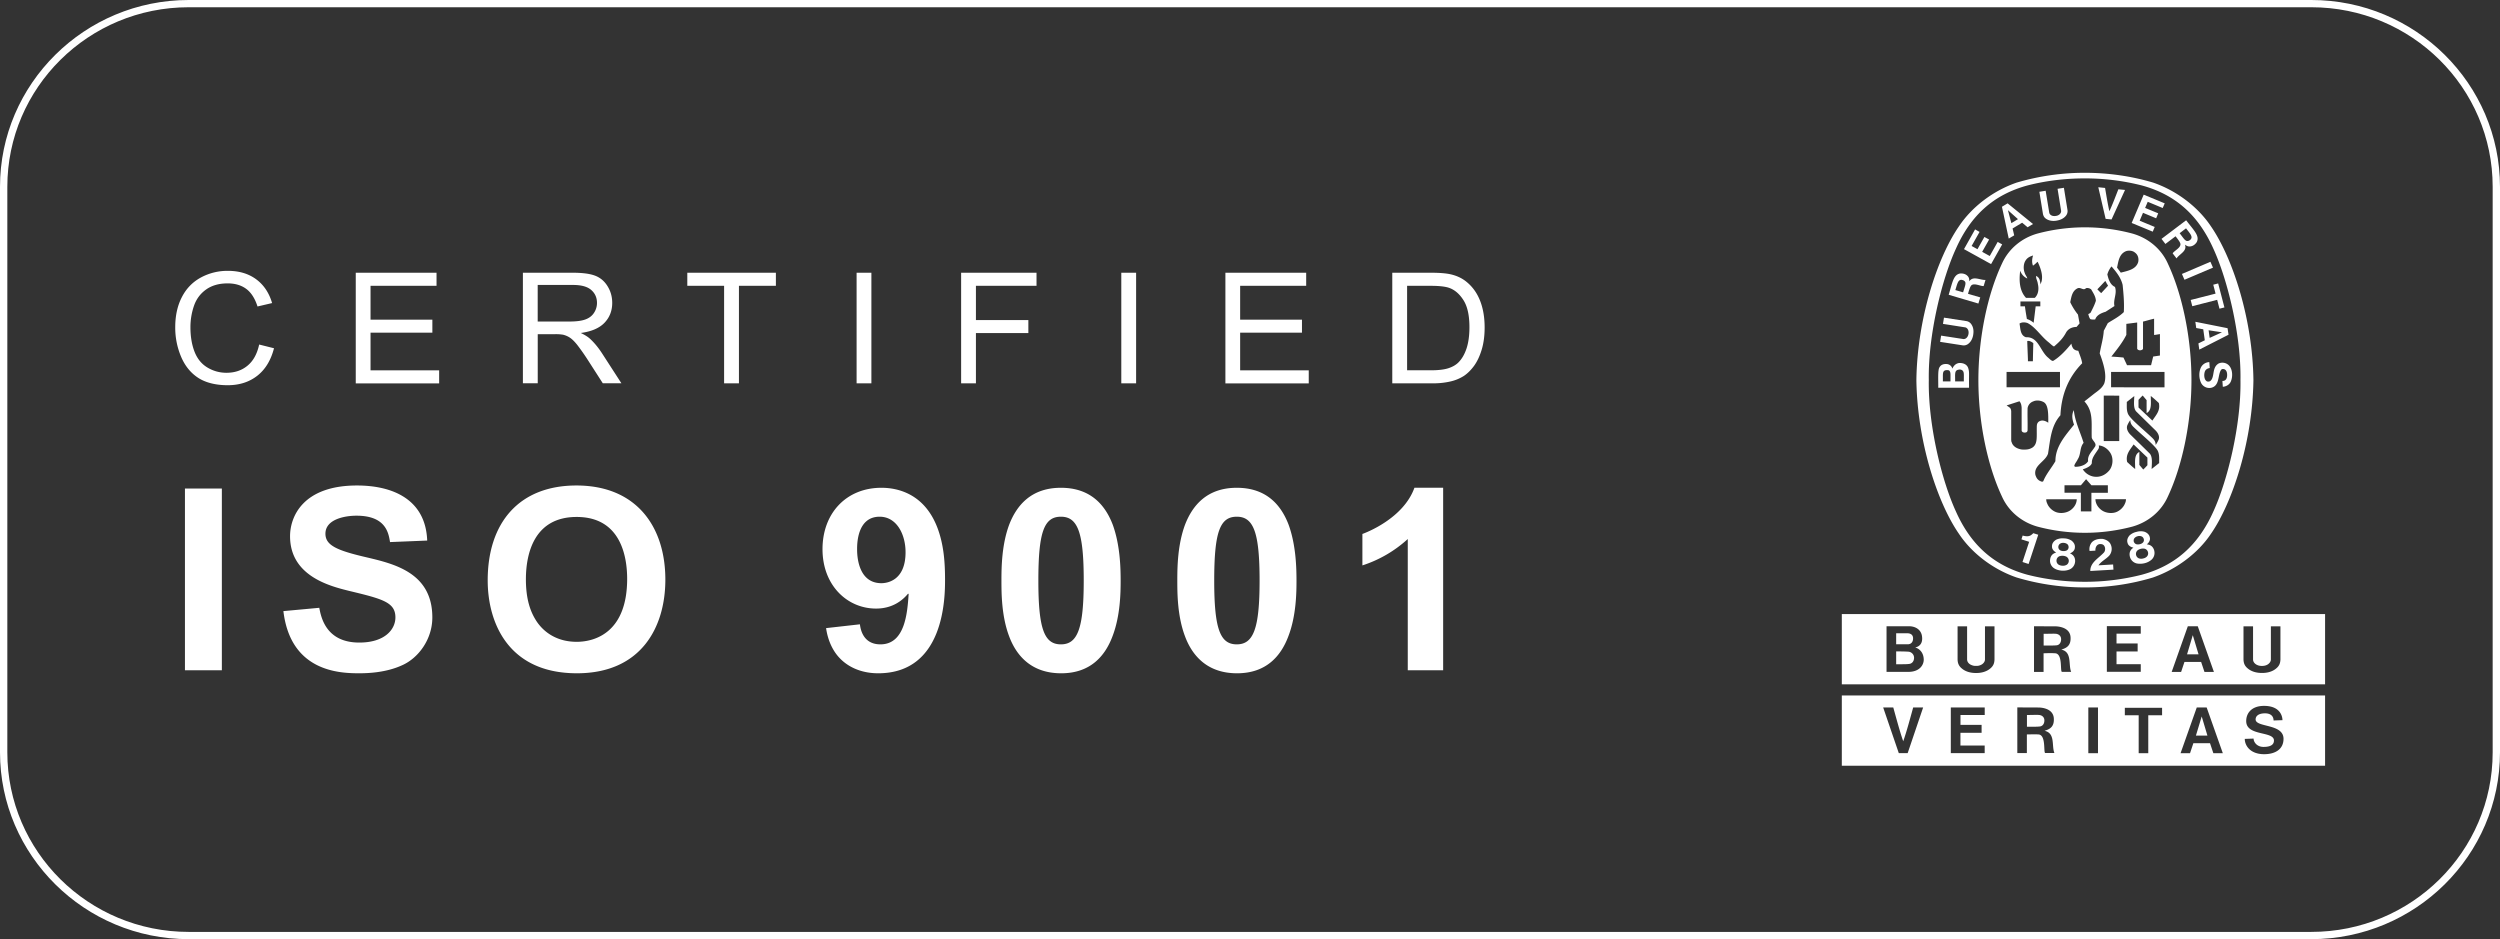
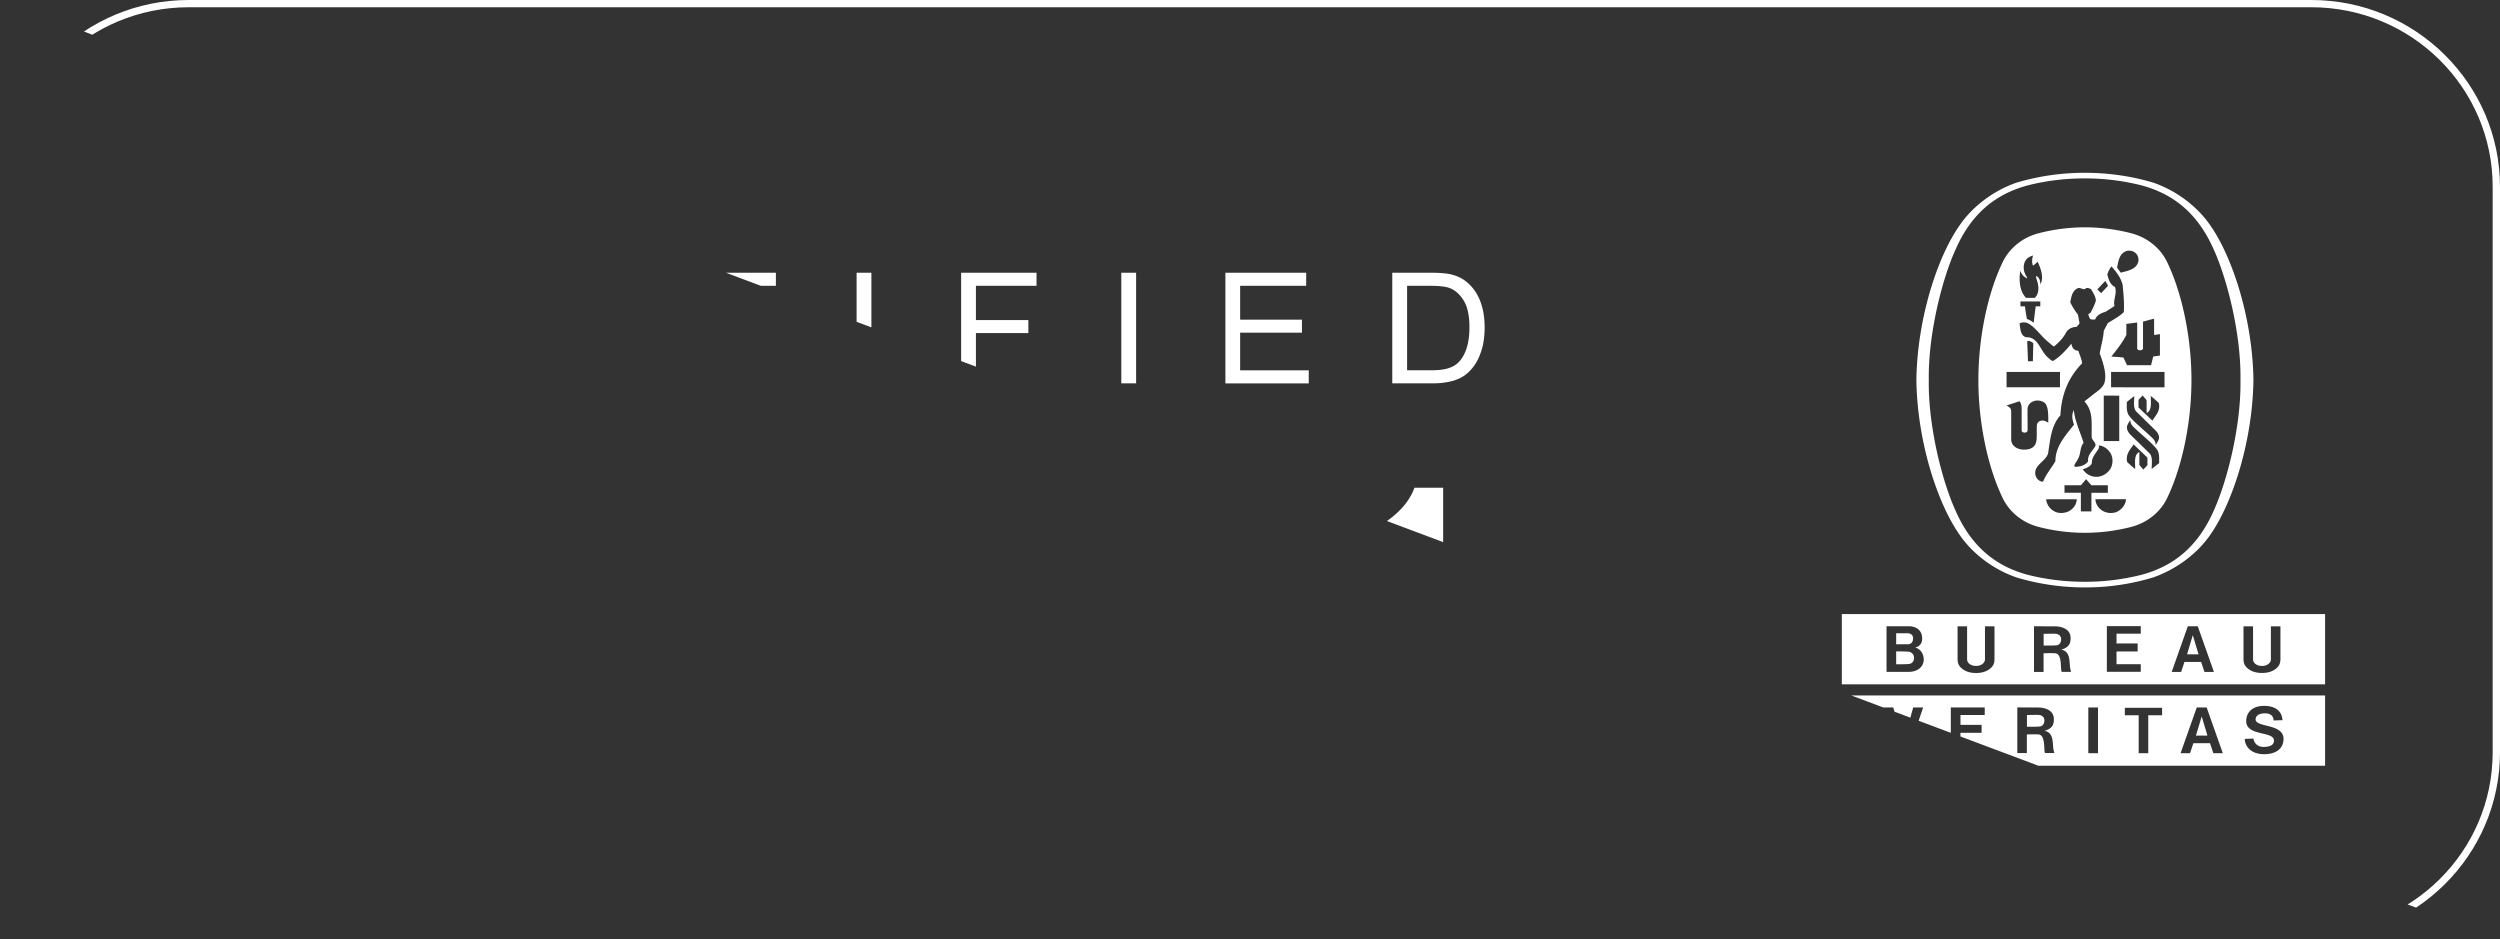
<svg xmlns="http://www.w3.org/2000/svg" width="189" height="71" viewBox="0 0 189 71" fill="none">
  <rect x="0" y="0" width="189" height="71" fill="#333333" stroke="none" />
  <g clip-path="url(#a)" fill="#fff">
    <path d="M174.733.548c7.575 0 13.713 6.079 13.713 13.575v42.754c0 7.499-6.141 13.575-13.713 13.575H14.267C6.692 70.452.554 64.373.554 56.877V14.123C.554 6.624 6.694.548 14.267.548h160.466Zm0-.548H14.267C6.4 0 0 6.336 0 14.123v42.754C0 64.664 6.401 71 14.267 71h160.466C182.599 71 189 64.664 189 56.877V14.123C189 6.336 182.599 0 174.733 0Z" />
    <path d="M152.457 13.805c-.063.02.062-.023 0 0Zm5.163 30.603h-.038c-1.784 0-3.5-.264-5.123-.749-1.747-.6-3.363-1.8-4.363-3.302-1.653-2.393-3.151-7.014-3.217-11.615v-.014c.064-4.601 1.564-9.225 3.217-11.618 1-1.499 2.619-2.705 4.363-3.305a18.11 18.11 0 0 1 5.161-.742c1.781 0 3.536.257 5.161.742 1.744.6 3.364 1.806 4.366 3.305 1.65 2.393 3.151 7.014 3.212 11.618v.014c-.064 4.601-1.562 9.225-3.212 11.615-1.002 1.502-2.658 2.708-4.402 3.308a17.61 17.61 0 0 1-5.089.743h-.036Zm11.759-15.674c.058-3.467-1.011-7.674-2.038-9.91-1.141-2.56-2.879-4.117-5.435-4.808a17.415 17.415 0 0 0-4.305-.529c-1.484 0-2.938.178-4.311.53-2.555.69-4.297 2.247-5.432 4.806-1.03 2.24-2.096 6.447-2.041 9.91-.055 3.468 1.011 7.675 2.041 9.914 1.138 2.56 2.879 4.116 5.432 4.807 1.376.35 2.83.529 4.311.529a17.42 17.42 0 0 0 4.305-.53c2.556-.69 4.297-2.247 5.435-4.806 1.027-2.24 2.096-6.446 2.038-9.913Z" />
-     <path d="M159.37 21.6c-.172-.286-.031-.031-.208-.363l.208.362Zm-1.343 21.566c-.011-.633.614-.954 1.01-1.376.108-.101.147-.304.072-.468a.29.29 0 0 0-.205-.178c-.138-.03-.254-.011-.343.065-.122.113-.155.26-.149.42l-.441.024a.812.812 0 0 1 .172-.655c.205-.216.512-.276.811-.257.238.038.518.18.618.427a.792.792 0 0 1-.117.842c-.26.274-.595.422-.811.729l1.108-.066c.008.134.019.268.025.392l-1.748.101h-.002Zm-3.934-2.743-.008.022-.723 2.192-.462-.15.495-1.5.009-.024c-.186-.066-.407-.126-.585-.19l.094-.285c.233.06.474.102.676-.065.075-.058.086-.074.127-.115l.374.117.003-.002Zm8.771 1.214c-.058-.217-.18-.39-.424-.458l-.141-.03c.144-.102.277-.305.23-.502-.033-.225-.199-.37-.407-.447a1.074 1.074 0 0 0-.595.009 1.115 1.115 0 0 0-.532.268c-.144.165-.224.365-.147.581.05.198.264.316.438.34l-.108.09c-.186.176-.208.382-.158.6a.695.695 0 0 0 .49.502c.18.044.396.041.609-.008a1.24 1.24 0 0 0 .543-.274.686.686 0 0 0 .199-.671h.003Zm-1.523-.625c-.055-.093-.055-.255.045-.351a.453.453 0 0 1 .229-.123.43.43 0 0 1 .263.005c.131.038.205.18.203.29a.27.27 0 0 1-.095.203.472.472 0 0 1-.218.105.516.516 0 0 1-.241.008.286.286 0 0 1-.18-.137h-.006Zm.969 1.058a.534.534 0 0 1-.277.148.558.558 0 0 1-.315 0 .353.353 0 0 1-.222-.23.356.356 0 0 1 .128-.4.693.693 0 0 1 .468-.112c.16.018.271.139.301.29a.345.345 0 0 1-.085.306l.002-.002Zm-5.43.391c.009-.222-.055-.425-.265-.562l-.125-.071c.166-.052.354-.208.368-.411.036-.228-.08-.411-.252-.548a1.093 1.093 0 0 0-.57-.167 1.128 1.128 0 0 0-.587.098c-.188.113-.327.285-.318.513-.011.203.157.38.318.452l-.133.055c-.23.11-.315.304-.332.526a.68.68 0 0 0 .318.622c.155.099.366.16.584.175.216.011.432-.024.601-.104a.697.697 0 0 0 .391-.58h.002v.002Zm-1.265-1.047a.305.305 0 0 1 .147-.323.435.435 0 0 1 .255-.05.499.499 0 0 1 .249.08c.113.074.144.233.105.337a.278.278 0 0 1-.152.167.533.533 0 0 1-.241.036.462.462 0 0 1-.233-.063.277.277 0 0 1-.13-.184Zm.606 1.294a.545.545 0 0 1-.31.06.576.576 0 0 1-.299-.093.349.349 0 0 1-.141-.29.353.353 0 0 1 .244-.34.71.71 0 0 1 .482.03.36.36 0 0 1 .024.636v-.003Zm11.081-22.476-2.157.918-.191-.441 2.154-.92.194.443Zm-8.117-3.687-.554-2.39.512.052c.102.592.208 1.261.327 1.76.221-.466.459-1.102.678-1.658l.504.05-1.019 2.23-.446-.044h-.002Zm-9.165 1.368-.524.926-.443-.244.601-1.063-.338-.19-.838 1.492 2.048 1.132.839-1.491-.34-.187-.601 1.066-.573-.317.526-.93-.357-.194Zm-1.241 9.867c-.111-.25-.382-.349-.664-.338-.236.03-.416.187-.515.428a.47.47 0 0 0-.393-.346c-.236-.027-.463.036-.574.233-.155.195-.088 1.061-.102 1.557h2.328v-.17c-.013-.918.042-1.028-.08-1.367v.002Zm-1.323 1.052h-.576c.016-.532-.069-.817.26-.85.194-.014.247.027.291.145.039.118.025.244.025.705Zm1.01 0h-.659c.011-.515-.069-.82.241-.88.108-.03.241-.017.321.063.133.126.092.337.097.817Zm18.856-7.309.371-.096.473 1.814-.374.096-.174-.671-1.883.482-.119-.471 1.88-.48-.174-.674Zm-11.837-4.846c.261-.039.507-.148.673-.337a.553.553 0 0 0 .141-.483l-.268-1.66-.479.076.268 1.66c.017.127-.072.256-.185.319a.484.484 0 0 1-.213.071.604.604 0 0 1-.222 0c-.127-.025-.249-.11-.277-.244l-.271-1.658-.476.077.268 1.658c.034.17.1.307.288.414.216.128.482.156.745.112h.006v-.005h.002Zm12.919 8.134-2.436-.485.066.472.532.096.116.83-.482.236.064.471 2.212-1.126-.072-.494Zm-1.354.732-.08-.575 1.011.153-.931.422Zm1.002 3.259.045-.008.052-.014.039-.016c.155-.082.191-.288.183-.453-.006-.167-.058-.337-.216-.4-.083-.021-.186-.03-.244.055-.266.39-.08 1.209-.764 1.354a.696.696 0 0 1-.714-.315c-.211-.373-.227-.957.014-1.321a.73.73 0 0 1 .578-.307l.031.447c-.147.019-.291.093-.357.235-.097.233-.075.603.097.738.063.07.207.06.287.019.272-.192.216-.674.352-.995a.683.683 0 0 1 .302-.345.695.695 0 0 1 .742.123c.313.293.327.863.183 1.211-.081.242-.346.417-.618.43l-.03-.443h.033l.005.005Zm-18.876-3.508c.044-.26.016-.527-.117-.738a.567.567 0 0 0-.42-.285l-1.675-.257-.075.471 1.678.263c.124.02.221.145.246.269a.591.591 0 0 1 .006.222.545.545 0 0 1-.075.21c-.064.11-.18.198-.321.182l-1.675-.258-.075.471 1.678.26a.56.56 0 0 0 .487-.142c.194-.161.299-.408.34-.666v-.005h-.002v.003Zm2.599-9.922-.429.258.515 2.406.412-.244-.122-.52.723-.436.413.345.409-.247-1.918-1.56-.003-.002Zm.285 1.502-.26-.978v-.006l.758.677-.498.302v.005Zm11.1-.748-.989-.408.197-.463 1.132.471.153-.353-1.59-.658-.908 2.14 1.592.658.15-.356-1.138-.472.252-.597.994.414.155-.376Zm-14.281 5.144c0-.159-.008-.29-.144-.42-.127-.13-.332-.19-.534-.177-.524.08-.593.671-.881 1.611l2.246.664.141-.466-.889-.26-.036-.012c.058-.213.147-.485.191-.545.161-.367.756-.008.991-.041l.139-.46c-.399.021-.939-.335-1.224.103v.003Zm-.465.83-.59-.172c.13-.395.188-.795.468-.773.114.02.194.05.258.132.108.134-.031.43-.139.814h.003Zm16.856-5.448-1.861 1.406.296.384.734-.556.033-.023c.139.173.31.403.33.472.207.345-.44.608-.548.82l.293.38c.219-.337.825-.556.634-1.041.13.093.244.164.429.131.186-.024.355-.153.463-.323.241-.466-.202-.869-.803-1.653v.003Zm.351 1.442c-.083.08-.152.123-.257.126-.177.008-.335-.28-.584-.59l.484-.37c.249.335.543.617.357.831v.003Z" />
    <path d="M163.891 19.93c-.495-1.113-1.478-1.932-2.68-2.272a13.93 13.93 0 0 0-3.571-.472h-.039c-1.224 0-2.445.17-3.572.472-1.201.34-2.181 1.16-2.68 2.272-1.079 2.286-1.783 5.575-1.783 8.806 0 3.231.706 6.52 1.783 8.803.496 1.112 1.479 1.932 2.68 2.272 1.127.301 2.348.468 3.572.468h.039c1.224 0 2.445-.17 3.571-.468 1.202-.34 2.185-1.16 2.68-2.272 1.075-2.286 1.783-5.572 1.783-8.803 0-3.232-.708-6.518-1.783-8.806Zm-2.073 6.55c.033 0 .191-.033.194-.129v-2.039c.285-.066.57-.161.838-.216v1.23c.164-.019.244-.038.441-.068v1.62l-.51.076-.16.655h-1.817l-.271-.58c-.44-.042-.471-.042-.914-.072.416-.532.845-1.06 1.133-1.642v-.83l.819-.104v1.965c0 .068.1.137.202.137h.045v-.003Zm-1.066-7.501c.205-.058.482-.033.653.118.233.167.299.447.244.71-.164.564-.8.671-1.318.805l-.282-.38c.105-.488.16-1.05.703-1.253Zm-1.589 2.258.207.362-.52.562c-.141-.134-.153-.145-.291-.29.269-.277.293-.308.604-.634Zm-6.432-.767a.968.968 0 0 0 .534.584c-.03-.143-.157-.272-.196-.422-.117-.294-.105-.713.086-.968.135-.2.332-.282.548-.35-.083.24-.108.528-.009.772.142-.107.15-.112.258-.216a.986.986 0 0 1 .094-.08c.202.422.426 1.006.294 1.5l-.081.21c-.033-.348-.088-.515-.326-.641-.031.203.099.348.13.611.097.409.022.814-.236 1.05h-.659c-.503-.532-.537-1.332-.44-2.053h.003v.003Zm1.517 2.691h-.351l-.153 1.244a1.422 1.422 0 0 0-.512-.29c-.088-.529-.097-.567-.147-.956h-.34v-.37h1.503v.372Zm-2.552 4.955h4.039v1.16h-4.039v-1.16Zm1.561-2.332c.169-.044.332.06.462.156-.019.674-.019.666-.033 1.373h-.374v-.112c-.016-.537-.038-.888-.052-1.417h-.003Zm-.255 8.208c-.074 0-.21-.01-.285-.035-.174-.044-.421-.137-.567-.37l-.031-.055-.025-.071-.033-.074-.014-.118v-2.173c-.019-.275-.122-.28-.346-.445l.08-.027.889-.288c.125.137.155.313.166.494v1.696c0 .11.094.173.222.178.152 0 .213-.057.227-.175.011-.76-.014-.973 0-1.664a.646.646 0 0 1 .426-.518c.246-.115.546-.071.764.039.396.186.377.95.374 1.576a.882.882 0 0 0-.335-.157.496.496 0 0 0-.39.077c-.128.115-.142.227-.144.433-.011.72.069 1.217-.297 1.5-.235.16-.454.177-.683.175h.002v.002Zm1.183 2.352c-.194-.126-.239-.25-.305-.425-.163-.737.736-1.003.95-1.617.169-1.025.218-2.105.938-2.905.072-1.505.562-2.837 1.645-3.933-.05-.34-.191-.633-.294-.95a.51.51 0 0 1-.365-.146.774.774 0 0 1-.155-.39c-.377.464-.845.979-1.357 1.291-.094.053-.213-.057-.385-.216-.628-.493-.736-1.606-1.694-1.557-.438-.145-.415-.652-.487-1.033.16-.118.423-.112.617-.036.601.318 1 .987 1.564 1.434.153.12.288.277.427.334.371-.318.667-.59.922-1.077.174-.28.462-.397.783-.403l.227-.266-.122-.666a4.704 4.704 0 0 1-.584-.937c.083-.38.133-.825.521-1.033.254-.156.462.2.672-.028a.46.46 0 0 1 .391.096c.158.272.343.543.354.86-.097.308-.243.593-.39.88-.033.064-.122.083-.183.13.036.128.067.273.158.378a.892.892 0 0 0 .365.019c.114-.337.479-.488.784-.578l.67-.433c-.108-.502.219-.946.039-1.445-.382-.178-.493-.605-.576-.943a1.67 1.67 0 0 1 .315-.608l.023.027c.365.42.7.855.819 1.376.067.669.13 1.351.089 2.05-.363.357-.798.567-1.21.833l-.305.579c-.036.597-.213 1.134-.307 1.713.26.698.568 1.628.341 2.274-.175.387-.54.595-.812.812l-.686.542c.689.751.523 1.6.551 2.689-.009.263.468.482.216.781-.214.337-.543.608-.488 1.05-.21.35-.714.424-.952.422-.05 0-.091-.036-.091-.085.049-.181.191-.32.265-.494.247-.37.133-.885.438-1.23-.249-.809-.629-1.557-.734-2.42l-.005-.055c-.205.397-.092.787.016 1.099-.675.844-1.409 1.653-1.409 2.763-.291.507-.701.97-.914 1.507-.072.09-.205.011-.288-.036v.006h-.002Zm4.482-2.667c.396.017.795.343.95.707.157.373.097.86-.147 1.17-.305.365-.725.56-1.218.472a1.248 1.248 0 0 1-.792-.543c.252-.085.612-.227.684-.471-.02-.378.243-.682.44-.984.1-.132.113-.208.083-.354v.003Zm.377-.337v-3.43c.498-.008.658.005 1.171 0v3.434h-1.171v-.003Zm-2.52 5.235c-.321.23-.853.282-1.207.087a1.219 1.219 0 0 1-.498-.485c-.084-.183-.12-.246-.125-.435h2.309c-.006.318-.185.627-.479.833Zm1.584.087h-.795v-1.411h-1.237v-.567h1.243l.39-.458c.188.22.205.236.401.458h1.244v.57h-1.244v1.411h-.002v-.002Zm2.489-.485a1.264 1.264 0 0 1-.499.486c-.354.197-.888.142-1.207-.088-.29-.206-.473-.516-.476-.833h2.309c-.008.189-.041.252-.127.435Zm.894-7.076c.532.523 1.011.995 1.487 1.458.177.19.318.46.202.713-.055.12-.133.257-.213.367 0-.244-.105-.384-.247-.524-.65-.63-1.772-1.51-1.863-1.883-.097-.249-.066-.553-.072-.844.188-.145.343-.271.568-.446-.017.444-.081.896.138 1.159Zm.856 4.067c-.125.137-.169.187-.316.329l-.296-.35v-.98c-.416.204-.316.787-.316 1.292-.246-.198-.368-.313-.606-.532-.133-.584.218-.916.487-1.327l1.044.993v.578h.003v-.003Zm.883-.159c-.189.148-.344.274-.568.447.017-.444.08-.896-.135-1.16a359.36 359.36 0 0 0-1.487-1.457c-.177-.19-.319-.46-.202-.713.055-.12.13-.258.213-.365 0 .244.108.384.246.521.651.63 1.772 1.51 1.864 1.883.096.252.066.55.072.844h-.003Zm-.512-3.215-1.047-.989v-.578c.125-.135.169-.184.316-.326l.296.35v.976c.415-.2.316-.787.316-1.294.246.2.373.313.609.535.132.584-.222.915-.485 1.326h-.005Zm.919-2.51-4.04-.006v-1.162h4.04v1.168Zm-8.219 18.629c-.204-.016-.578.008-.919 0v.89c.67 0 .773 0 .98-.018.208-.022.341-.206.341-.46 0-.256-.191-.393-.399-.412h-.003Zm-11.146 1.354c-.343-.022-.665-.02-.922-.02v.974c.714-.009.739 0 .986-.028.249-.03.368-.246.368-.463a.464.464 0 0 0-.432-.463Zm21.501-1.244-.432 1.444h.87l-.435-1.444h-.003Zm-21.551.685c.255 0 .407-.17.407-.45s-.205-.383-.435-.383h-.844v.833h.872Zm-4.981-2.283v5.311h36.535v-5.311h-36.535Zm5.031 4.366h-1.65v-3.448h1.686c.537 0 .961.288 1.002.817.036.364-.08.68-.52.792.39.107.642.46.645.92 0 .392-.305.921-1.163.921v-.002Zm6.512-.93c-.009.258-.075.478-.321.678-.288.243-.676.342-1.069.34h-.011c-.393 0-.781-.096-1.066-.34-.247-.2-.313-.42-.324-.677v-2.51h.72v2.51c.008.205.166.356.349.422a.732.732 0 0 0 .329.057.723.723 0 0 0 .327-.057c.18-.066.343-.236.346-.422v-2.51h.72v2.51Zm5.105.932c-.166 0 .08-1.37-.518-1.405-.335-.022-.545-.009-.877 0v1.408h-.723v-3.453c.667.005 1.049.008 1.65.008.54.028 1.077.241 1.113.82.042.671-.343.825-.7.94.83.175.523 1.137.745 1.682h-.69Zm5.717-2.143v.598h-1.597v.964h1.833v.576h-2.564v-3.453h2.564v.57h-1.833v.742h1.597v.003Zm5.051 2.146-.252-.754h-1.26l-.252.754h-.714l1.221-3.453h.75l1.221 3.453h-.714Zm5.744-.934c-.011.257-.077.474-.323.674-.286.244-.676.342-1.069.34h-.008c-.391 0-.781-.096-1.069-.34-.247-.2-.313-.417-.324-.674v-2.51h.723v2.51c.005.205.166.356.343.424.1.041.213.06.332.058.114 0 .23-.017.327-.058.18-.068.343-.238.346-.424v-2.51h.722v2.51Zm-18.245 4.19c-.205-.02-.579.005-.919 0v.89c.664 0 .769 0 .977-.022.205-.022.343-.202.341-.457 0-.255-.191-.395-.399-.411Zm12.293.112-.438 1.447h.87l-.432-1.447Zm-27.208-1.587v5.314h36.535v-5.314h-36.535Zm4.975 4.36h-.667l-1.182-3.455h.764c.241.86.499 1.836.753 2.557.255-.721.515-1.697.753-2.557h.753l-1.171 3.456h-.003Zm5.593-2.137v.597h-1.6v.965h1.833v.576h-2.561v-3.456h2.564v.572h-1.833v.746h1.597Zm4.818 2.13c-.164 0 .08-1.368-.518-1.407-.335-.019-.545-.002-.878 0v1.406h-.722v-3.45c.667.005 1.049.008 1.65.008.537.027 1.074.241 1.11.822.042.672-.343.825-.7.94.83.178.52 1.138.744 1.68h-.686Zm3.981.01h-.731v-3.456h.731v3.456Zm4.842-2.866h-1.041v2.866h-.725v-2.866h-1.047v-.565h2.816v.565h-.003Zm3.879 2.866-.252-.753h-1.259l-.252.753h-.715l1.224-3.456h.748l1.221 3.456h-.715Zm3.843.077c-1.06 0-1.467-.655-1.467-1.157l.667-.024c0 .274.26.63.748.63.373 0 .791-.08.791-.482 0-.735-2.098-.304-2.098-1.47 0-.619.426-1.15 1.348-1.15 1.279 0 1.393.86 1.393 1.08l-.673.024c0-.282-.172-.54-.645-.54-.512 0-.712.22-.712.46 0 .623 2.11.302 2.11 1.467 0 .773-.606 1.162-1.465 1.162h.003ZM13.981 36.934h2.791v13.739h-2.79v-13.74Zm10.156 9.016c.136.71.504 2.628 3.023 2.628 1.958 0 2.733-1.016 2.733-1.899 0-1.15-.969-1.4-3.527-2.014-1.376-.346-4.438-1.094-4.438-4.125 0-1.496.988-3.837 5.058-3.837 2.713 0 5.194 1.055 5.31 4.163l-2.81.115c-.116-.71-.33-1.995-2.539-1.995-.833 0-2.345.25-2.345 1.362 0 .883.872 1.266 3.101 1.784 2.113.5 4.981 1.17 4.981 4.547 0 1.67-1.066 3.07-2.268 3.607-1.24.575-2.635.614-3.275.614-1.492 0-5.174-.134-5.717-4.7l2.713-.25Zm19.439-9.247c4.535 0 6.725 3.108 6.725 7.118 0 3.587-1.822 7.079-6.686 7.079-5.214 0-6.745-3.856-6.745-7.022 0-4.393 2.403-7.175 6.706-7.175Zm-3.12 10.091c.465.806 1.453 1.727 3.14 1.727 1.472 0 3.817-.787 3.817-4.758 0-1.554-.407-4.681-3.818-4.681-3.178 0-3.837 2.705-3.837 4.72 0 1.553.368 2.436.697 2.992Zm24.554.403c.039.326.213 1.516 1.55 1.516 1.861 0 2.036-2.379 2.133-3.799l-.04-.038c-.852 1.036-1.918 1.132-2.422 1.132-2.19 0-4.05-1.765-4.05-4.49 0-2.724 1.802-4.642 4.457-4.642 1.221 0 3.314.441 4.283 3.166.427 1.208.524 2.474.524 3.76 0 1.285 0 7.098-5.059 7.098-1.24 0-2.442-.46-3.197-1.496-.524-.73-.679-1.516-.737-1.919l2.558-.288Zm1.492-8.134c-1.705 0-1.705 2.072-1.705 2.456 0 .326 0 2.57 1.841 2.57.35 0 1.822-.134 1.822-2.34 0-1.362-.678-2.686-1.957-2.686Zm17.618.595c.562 1.535.601 3.28.601 4.24 0 .882-.02 2.628-.6 4.163-.563 1.535-1.687 2.839-3.896 2.839-2.21 0-3.373-1.285-3.935-2.8-.581-1.536-.581-3.282-.581-4.24 0-.96.02-2.667.581-4.183.582-1.516 1.706-2.801 3.915-2.801 2.21 0 3.334 1.266 3.915 2.782Zm-5.62 4.24c0 3.645.445 4.815 1.705 4.815s1.725-1.19 1.725-4.815c0-3.626-.446-4.835-1.725-4.835-1.279 0-1.705 1.17-1.705 4.835Zm18.915-4.24c.562 1.535.6 3.28.6 4.24 0 .882-.019 2.628-.6 4.163-.562 1.535-1.686 2.839-3.895 2.839-2.21 0-3.373-1.285-3.935-2.8-.581-1.536-.581-3.282-.581-4.24 0-.96.02-2.667.581-4.183.582-1.516 1.706-2.801 3.915-2.801 2.21 0 3.334 1.266 3.915 2.782Zm-5.62 4.24c0 3.645.445 4.815 1.705 4.815s1.725-1.19 1.725-4.815c0-3.626-.446-4.835-1.725-4.835-1.279 0-1.705 1.17-1.705 4.835Zm14.632 6.772v-9.92a9.339 9.339 0 0 1-3.43 1.995v-2.378c.271-.096 3.101-1.17 3.934-3.492h2.171v13.797h-2.675v-.003Zm-86.83-24.623 1.118.28c-.235.91-.656 1.603-1.265 2.08-.61.477-1.354.715-2.235.715-.88 0-1.65-.183-2.22-.55-.57-.368-1.005-.9-1.301-1.595a5.622 5.622 0 0 1-.446-2.242c0-.872.169-1.631.504-2.278.335-.65.814-1.14 1.434-1.477a4.222 4.222 0 0 1 2.049-.504c.844 0 1.556.213 2.132.638.576.425.977 1.025 1.204 1.798l-1.102.258c-.196-.609-.479-1.053-.853-1.33-.373-.276-.841-.416-1.406-.416-.648 0-1.193.153-1.628.463-.435.31-.742.72-.92 1.242a4.936 4.936 0 0 0-.265 1.606c0 .71.105 1.332.313 1.863.21.532.534.927.977 1.19.443.263.92.394 1.434.394.626 0 1.158-.178 1.59-.537.434-.356.728-.888.88-1.592l.006-.006Zm7.298 2.933v-8.362h6.107v.987h-4.989v2.562h4.674v.981h-4.674v2.848H33.2v.987h-6.304v-.003Zm12.636 0v-8.362h3.746c.753 0 1.326.074 1.717.225.393.15.706.416.938.795.236.38.352.8.352 1.26 0 .592-.194 1.094-.581 1.5-.388.408-.989.666-1.797.775.296.14.52.28.675.417.327.296.637.666.928 1.113l1.47 2.274h-1.407l-1.118-1.74a16.22 16.22 0 0 0-.806-1.151c-.21-.266-.401-.452-.567-.56a1.656 1.656 0 0 0-.51-.221 3.31 3.31 0 0 0-.623-.041h-1.295v3.713H39.53v.003Zm1.119-4.673h2.403c.512 0 .91-.052 1.199-.156.288-.104.506-.271.656-.502.15-.23.224-.48.224-.75 0-.395-.144-.721-.434-.976-.291-.255-.748-.381-1.374-.381H40.65v2.765Zm14.092 4.673v-7.375H51.96v-.987h6.697v.987h-2.793v7.375h-1.121Zm10.017 0v-8.362h1.118v8.362H64.76Zm7.902 0v-8.362h5.7v.987H73.78v2.59h3.964v.986H73.78v3.799h-1.12Zm12.109 0v-8.362h1.12v8.362h-1.12Zm7.87 0v-8.362h6.107v.987h-4.992v2.562h4.674v.981h-4.674v2.848h5.186v.987h-6.304l.002-.003Zm12.616 0v-8.362h2.91c.656 0 1.157.041 1.503.12.485.11.897.31 1.238.601.445.373.778.85.999 1.428.222.578.332 1.241.332 1.987 0 .636-.074 1.197-.224 1.688-.149.49-.343.896-.576 1.217-.235.32-.49.573-.769.76a3.21 3.21 0 0 1-1.008.418 5.768 5.768 0 0 1-1.357.143h-3.048Zm1.118-.987h1.806c.556 0 .994-.052 1.309-.153.319-.104.57-.247.759-.433.266-.263.47-.614.62-1.058.147-.444.221-.981.221-1.612 0-.874-.144-1.545-.434-2.017-.291-.468-.643-.784-1.058-.942-.299-.116-.781-.17-1.445-.17h-1.775v6.388l-.003-.003Z" />
  </g>
  <defs>
    <clipPath id="a">
-       <path fill="#fff" d="M0 0h189v71H0z" />
+       <path fill="#fff" d="M0 0h189v71z" />
    </clipPath>
  </defs>
</svg>